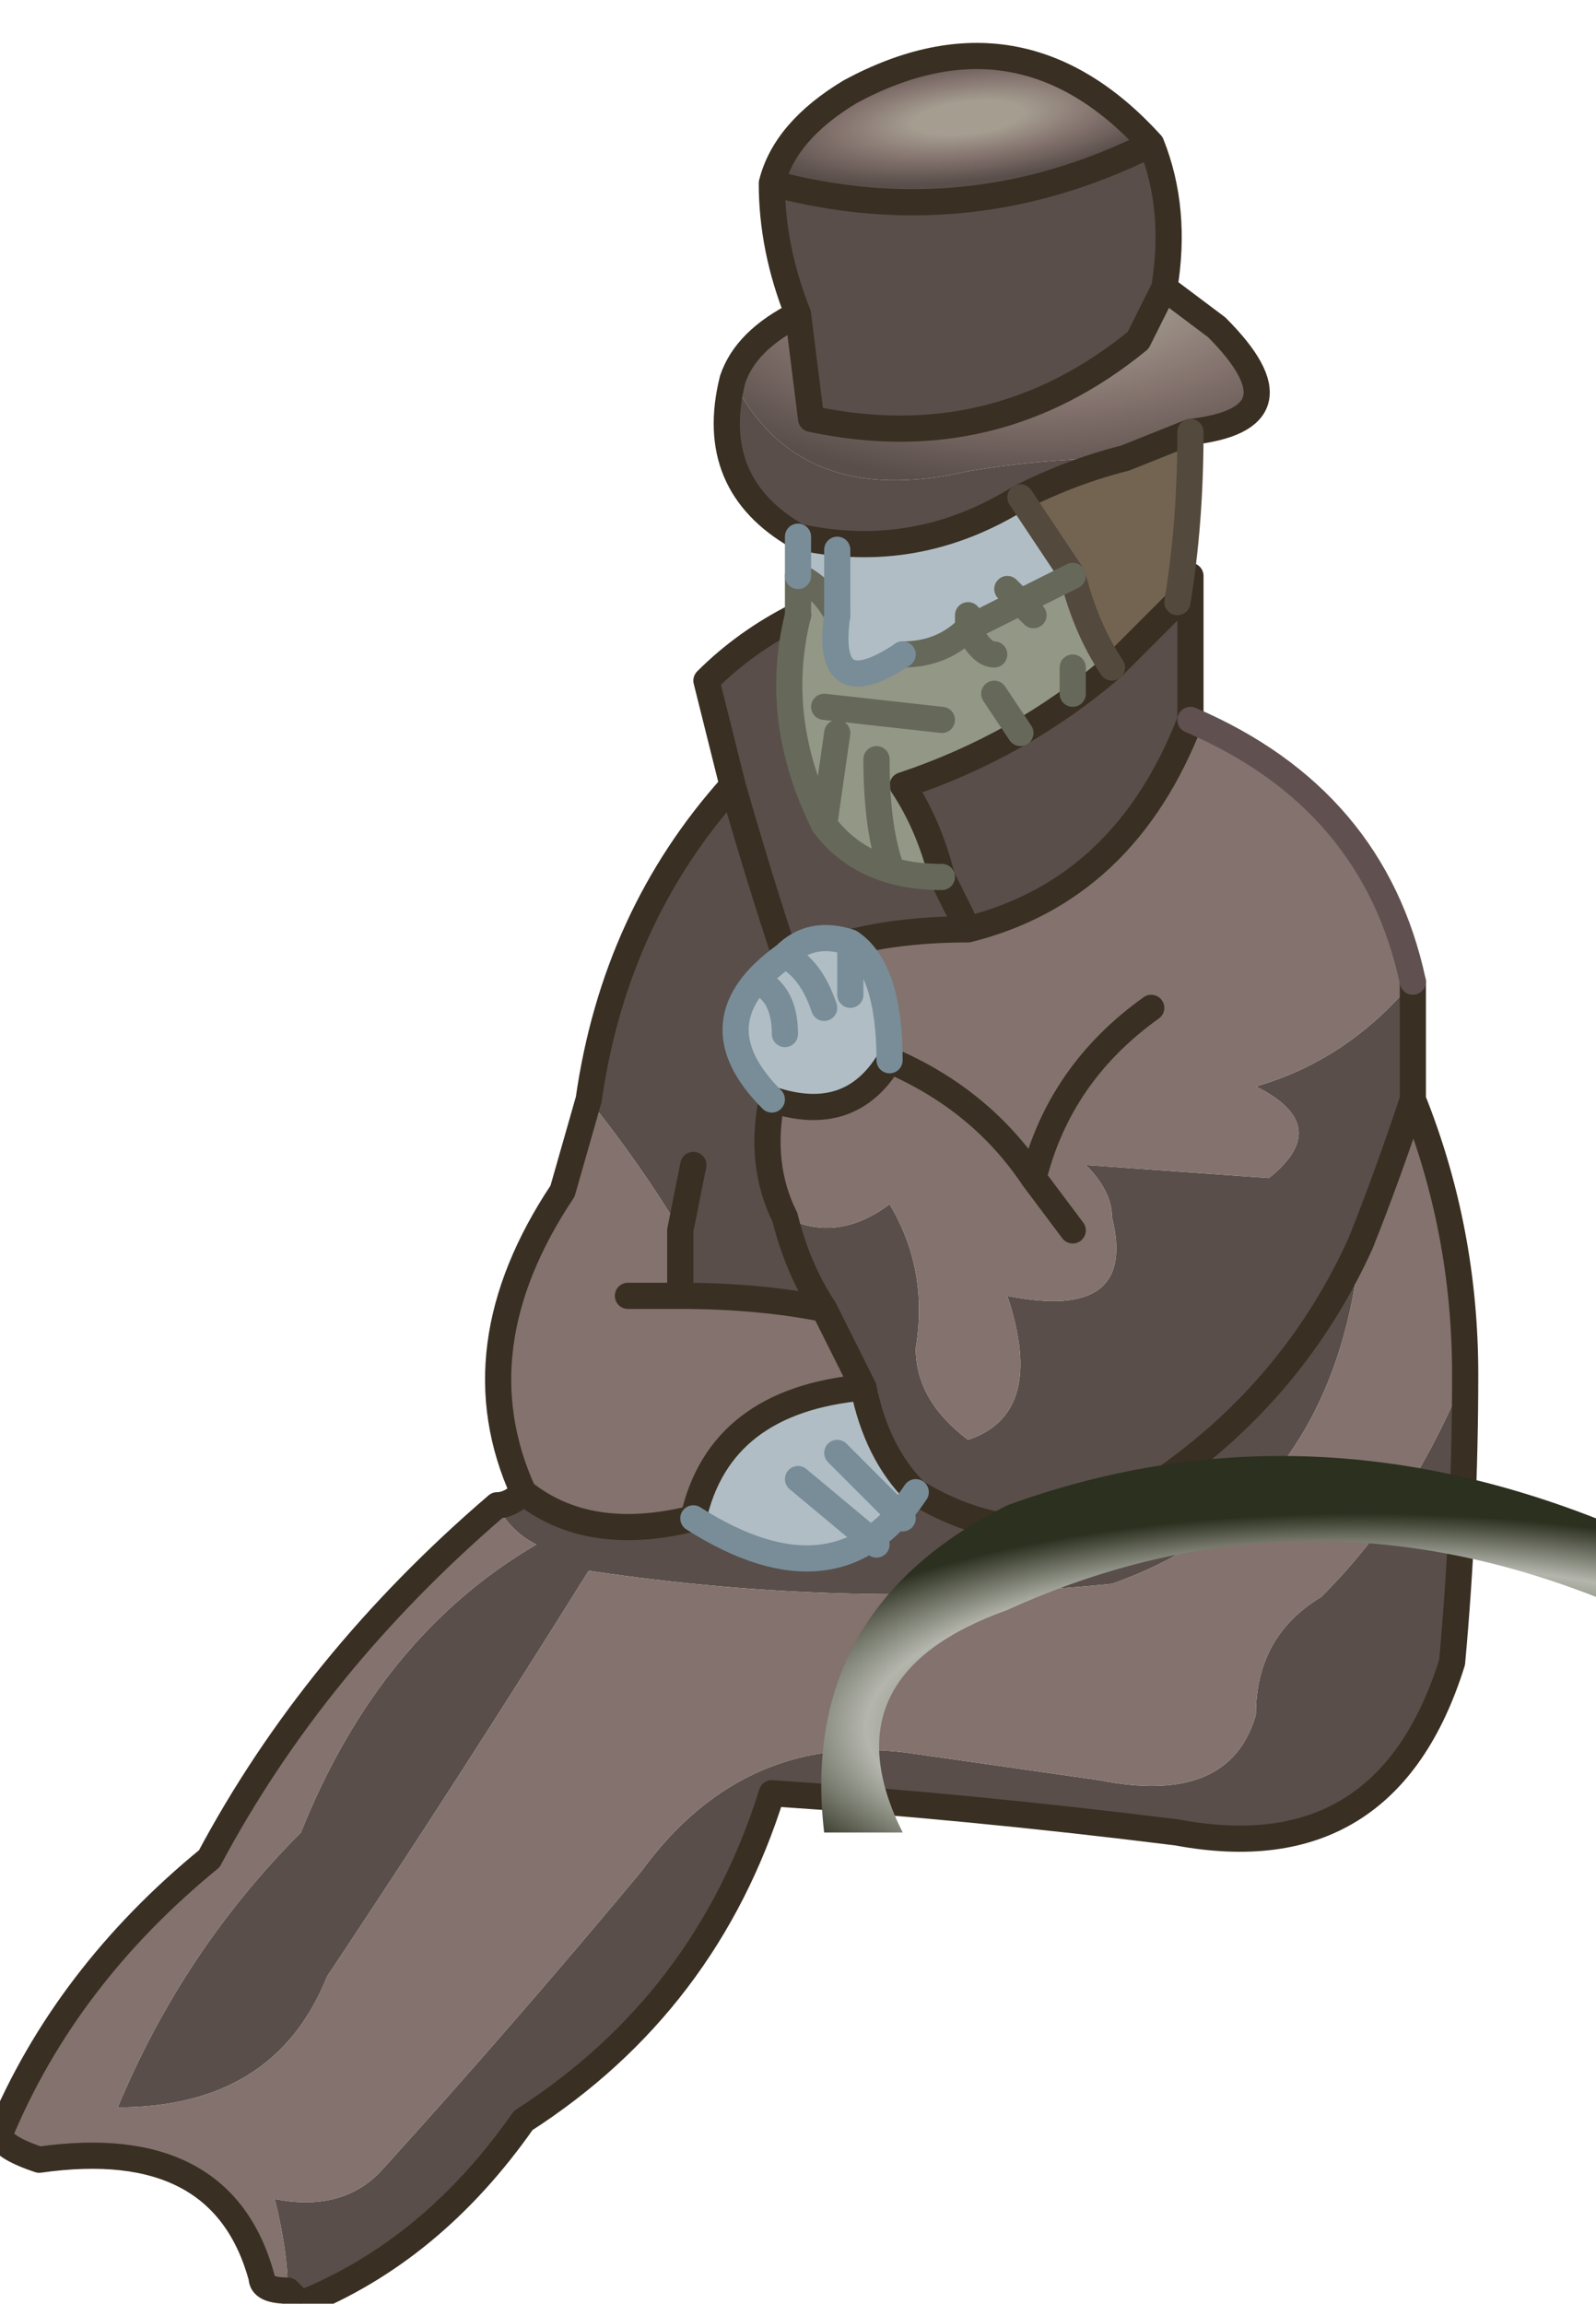
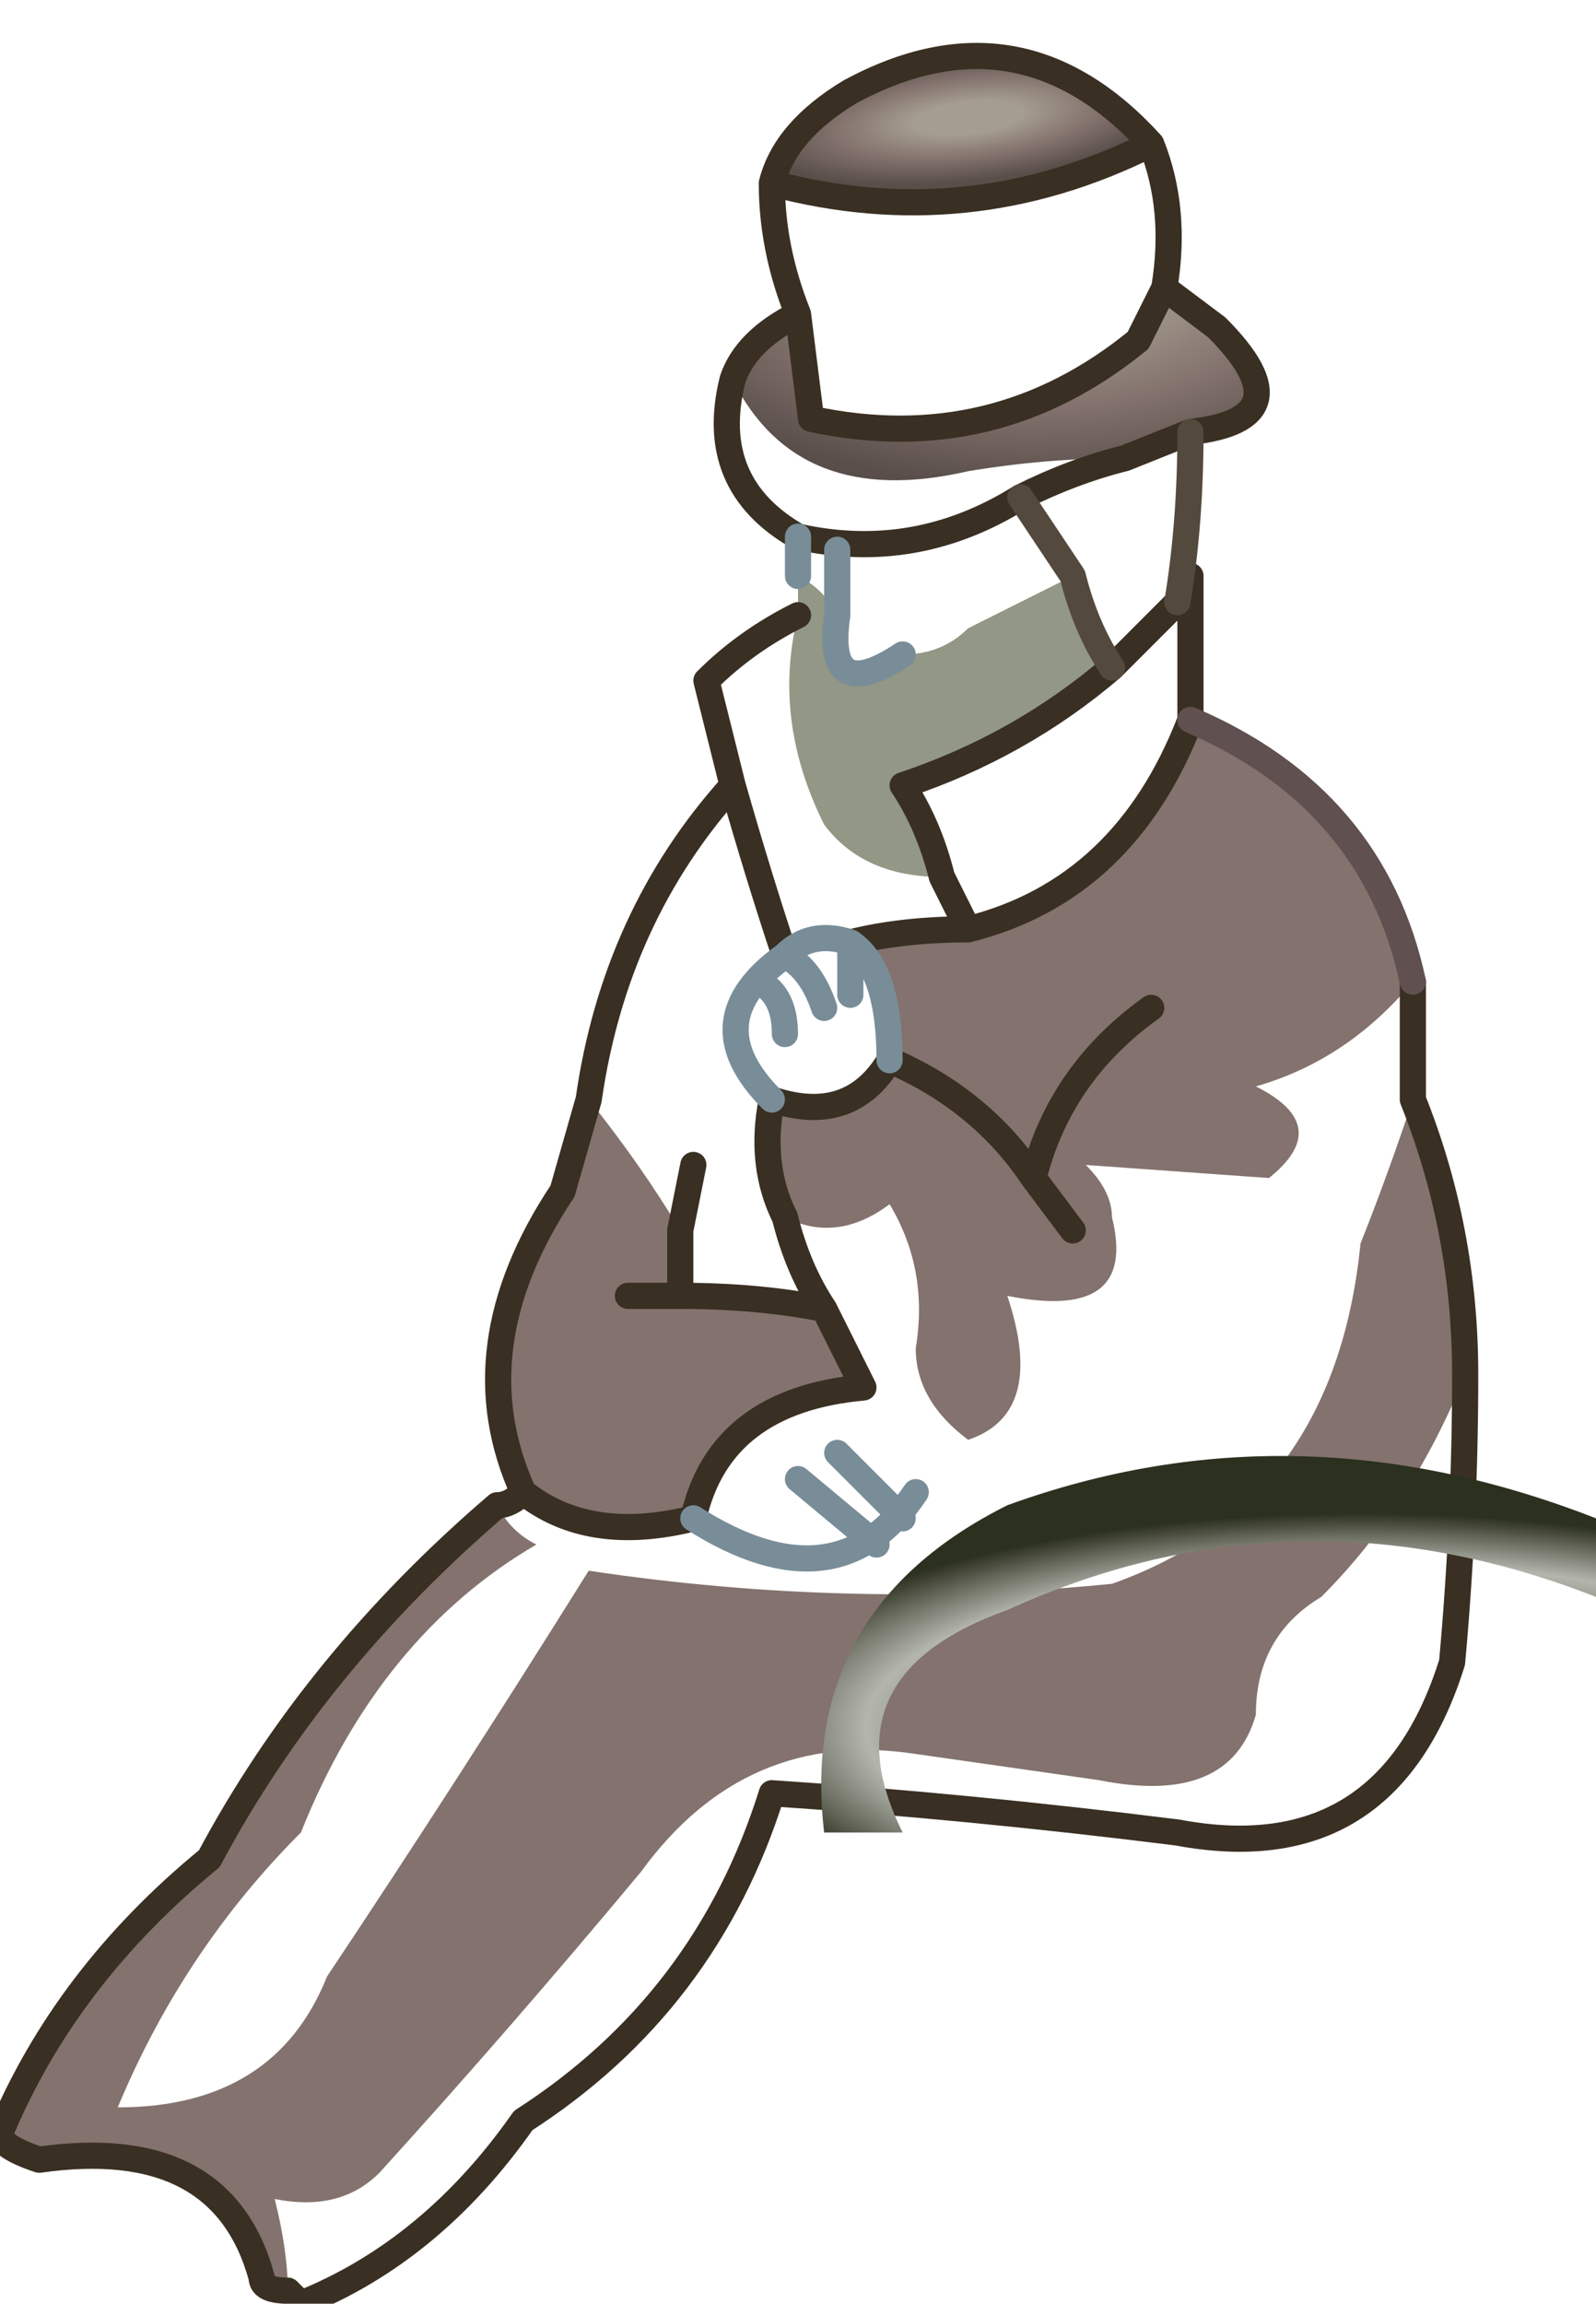
<svg xmlns="http://www.w3.org/2000/svg" height="8.8px" width="6.1px">
  <g transform="matrix(1.0, 0.0, 0.0, 1.0, 1.05, 8.1)">
-     <path d="M1.9 -7.4 Q2.65 -7.2 3.35 -7.55 3.45 -7.3 3.4 -7.0 L3.3 -6.8 Q2.75 -6.35 2.05 -6.5 L2.0 -6.9 Q1.9 -7.15 1.9 -7.4 M2.0 -6.05 Q1.65 -6.25 1.75 -6.65 2.0 -6.15 2.65 -6.3 2.95 -6.35 3.25 -6.35 3.05 -6.3 2.85 -6.2 2.45 -5.95 2.0 -6.05 M3.2 -5.55 Q3.3 -5.65 3.45 -5.8 L3.5 -5.9 3.5 -5.35 Q3.25 -4.7 2.65 -4.55 L2.55 -4.75 2.65 -4.55 Q2.4 -4.55 2.2 -4.5 2.05 -4.55 1.95 -4.45 1.85 -4.75 1.75 -5.1 1.85 -4.75 1.95 -4.45 1.6 -4.2 1.9 -3.9 1.85 -3.65 1.95 -3.45 2.15 -3.35 2.35 -3.5 2.5 -3.25 2.45 -2.95 2.45 -2.75 2.65 -2.6 2.95 -2.7 2.8 -3.15 3.3 -3.05 3.2 -3.45 3.2 -3.55 3.1 -3.65 L3.8 -3.6 Q4.05 -3.8 3.75 -3.95 4.1 -4.05 4.35 -4.35 L4.35 -3.9 Q4.25 -3.6 4.15 -3.35 3.9 -2.8 3.4 -2.45 2.95 -2.1 2.45 -2.4 2.95 -2.1 3.4 -2.45 3.9 -2.8 4.15 -3.35 4.05 -2.35 3.2 -2.05 2.2 -1.95 1.2 -2.1 0.7 -1.3 0.2 -0.55 0.0 -0.05 -0.6 -0.05 -0.35 -0.65 0.1 -1.1 0.4 -1.85 1.0 -2.2 0.9 -2.25 0.85 -2.35 0.9 -2.35 0.95 -2.4 1.2 -2.2 1.6 -2.3 2.15 -1.95 2.45 -2.4 2.3 -2.55 2.25 -2.8 L2.1 -3.1 Q2.0 -3.25 1.95 -3.45 2.0 -3.25 2.1 -3.1 1.85 -3.15 1.55 -3.15 L1.55 -3.4 1.6 -3.65 1.55 -3.4 Q1.4 -3.65 1.2 -3.9 1.3 -4.6 1.75 -5.1 1.7 -5.3 1.65 -5.5 1.8 -5.65 2.0 -5.75 1.9 -5.35 2.1 -4.95 2.25 -4.75 2.55 -4.75 2.5 -4.95 2.4 -5.1 2.85 -5.25 3.2 -5.55 M4.55 -2.85 Q4.55 -2.3 4.5 -1.75 4.25 -0.95 3.45 -1.1 2.65 -1.2 1.9 -1.25 1.65 -0.45 0.95 0.0 0.6 0.5 0.1 0.7 L0.05 0.65 Q0.05 0.5 0.0 0.3 0.25 0.35 0.4 0.2 0.9 -0.35 1.4 -0.95 1.8 -1.5 2.45 -1.4 2.8 -1.35 3.15 -1.3 3.65 -1.2 3.75 -1.55 3.75 -1.85 4.0 -2.0 4.35 -2.35 4.55 -2.85" fill="#594e4a" fill-rule="evenodd" stroke="none" />
    <path d="M3.35 -7.55 Q2.65 -7.2 1.9 -7.4 1.95 -7.6 2.2 -7.75 2.85 -8.1 3.35 -7.55" fill="url(#gradient0)" fill-rule="evenodd" stroke="none" />
    <path d="M2.0 -6.9 L2.05 -6.5 Q2.75 -6.35 3.3 -6.8 L3.4 -7.0 3.6 -6.85 Q3.95 -6.5 3.5 -6.45 L3.25 -6.35 Q2.95 -6.35 2.65 -6.3 2.0 -6.15 1.75 -6.65 1.8 -6.8 2.0 -6.9" fill="url(#gradient1)" fill-rule="evenodd" stroke="none" />
-     <path d="M3.25 -6.35 L3.5 -6.45 Q3.5 -6.1 3.45 -5.8 3.3 -5.65 3.2 -5.55 3.1 -5.7 3.05 -5.9 L2.85 -6.2 Q3.05 -6.3 3.25 -6.35" fill="#736452" fill-rule="evenodd" stroke="none" />
    <path d="M3.05 -5.9 Q3.1 -5.7 3.2 -5.55 2.85 -5.25 2.4 -5.1 2.5 -4.95 2.55 -4.75 2.25 -4.75 2.1 -4.95 1.9 -5.35 2.0 -5.75 L2.0 -5.9 Q2.1 -5.85 2.15 -5.75 2.1 -5.4 2.4 -5.6 2.55 -5.6 2.65 -5.7 2.7 -5.6 2.75 -5.6 2.7 -5.6 2.65 -5.7 L2.85 -5.8 3.05 -5.9 M3.05 -5.55 L3.05 -5.45 3.05 -5.55 M2.75 -5.45 L2.85 -5.3 2.75 -5.45 M2.9 -5.75 L2.85 -5.8 2.9 -5.75 M2.15 -5.3 L2.1 -4.95 2.15 -5.3 M2.3 -5.2 Q2.3 -4.95 2.35 -4.8 2.3 -4.95 2.3 -5.2 M2.55 -5.35 L2.1 -5.4 2.55 -5.35" fill="#939785" fill-rule="evenodd" stroke="none" />
-     <path d="M2.85 -6.2 L3.05 -5.9 2.85 -5.8 2.65 -5.7 Q2.55 -5.6 2.4 -5.6 2.1 -5.4 2.15 -5.75 2.1 -5.85 2.0 -5.9 L2.0 -6.05 Q2.45 -5.95 2.85 -6.2 M2.65 -5.75 L2.65 -5.7 2.65 -5.75 M2.8 -5.85 L2.85 -5.8 2.8 -5.85 M2.25 -2.8 Q2.3 -2.55 2.45 -2.4 2.15 -1.95 1.6 -2.3 1.7 -2.75 2.25 -2.8 M2.15 -5.75 L2.15 -6.0 2.15 -5.75 M1.95 -4.45 Q2.05 -4.55 2.2 -4.5 L2.2 -4.3 2.2 -4.5 Q2.35 -4.4 2.35 -4.05 2.2 -3.8 1.9 -3.9 1.6 -4.2 1.95 -4.45 2.05 -4.4 2.1 -4.25 2.05 -4.4 1.95 -4.45 M1.95 -4.15 Q1.95 -4.3 1.85 -4.35 1.95 -4.3 1.95 -4.15 M2.15 -2.55 L2.4 -2.3 2.15 -2.55 M2.0 -2.45 L2.3 -2.2 2.0 -2.45" fill="#b0bdc4" fill-rule="evenodd" stroke="none" />
    <path d="M3.5 -5.35 Q4.2 -5.05 4.35 -4.35 4.1 -4.05 3.75 -3.95 4.05 -3.8 3.8 -3.6 L3.1 -3.65 Q3.2 -3.55 3.2 -3.45 3.3 -3.05 2.8 -3.15 2.95 -2.7 2.65 -2.6 2.45 -2.75 2.45 -2.95 2.5 -3.25 2.35 -3.5 2.15 -3.35 1.95 -3.45 1.85 -3.65 1.9 -3.9 2.2 -3.8 2.35 -4.05 2.7 -3.9 2.9 -3.6 2.7 -3.9 2.35 -4.05 2.35 -4.4 2.2 -4.5 2.4 -4.55 2.65 -4.55 3.25 -4.7 3.5 -5.35 M4.35 -3.9 Q4.55 -3.4 4.55 -2.85 4.35 -2.35 4.0 -2.0 3.75 -1.85 3.75 -1.55 3.65 -1.2 3.15 -1.3 2.8 -1.35 2.45 -1.4 1.8 -1.5 1.4 -0.95 0.9 -0.35 0.4 0.2 0.25 0.35 0.0 0.3 0.05 0.5 0.05 0.65 -0.05 0.65 -0.05 0.6 -0.2 0.05 -0.9 0.15 -1.05 0.1 -1.05 0.05 -0.8 -0.55 -0.25 -1.0 0.15 -1.75 0.85 -2.35 0.9 -2.25 1.0 -2.2 0.4 -1.85 0.1 -1.1 -0.35 -0.65 -0.6 -0.05 0.0 -0.05 0.2 -0.55 0.7 -1.3 1.2 -2.1 2.2 -1.95 3.2 -2.05 4.05 -2.35 4.15 -3.35 4.25 -3.6 4.35 -3.9 M0.95 -2.4 Q0.7 -2.95 1.1 -3.55 L1.2 -3.9 Q1.4 -3.65 1.55 -3.4 L1.55 -3.15 1.35 -3.15 1.55 -3.15 Q1.85 -3.15 2.1 -3.1 L2.25 -2.8 Q1.7 -2.75 1.6 -2.3 1.2 -2.2 0.95 -2.4 M3.05 -3.4 L2.9 -3.6 Q3.0 -4.0 3.35 -4.25 3.0 -4.0 2.9 -3.6 L3.05 -3.4" fill="#83726d" fill-rule="evenodd" stroke="none" />
-     <path d="M3.35 -7.55 Q2.65 -7.2 1.9 -7.4 1.9 -7.15 2.0 -6.9 L2.05 -6.5 Q2.75 -6.35 3.3 -6.8 L3.4 -7.0 Q3.45 -7.3 3.35 -7.55 2.85 -8.1 2.2 -7.75 1.95 -7.6 1.9 -7.4 M2.0 -6.05 Q1.65 -6.25 1.75 -6.65 1.8 -6.8 2.0 -6.9 M3.25 -6.35 L3.5 -6.45 Q3.95 -6.5 3.6 -6.85 L3.4 -7.0 M3.25 -6.35 Q3.05 -6.3 2.85 -6.2 2.45 -5.95 2.0 -6.05 M3.2 -5.55 Q3.3 -5.65 3.45 -5.8 L3.5 -5.9 3.5 -5.35 Q3.25 -4.7 2.65 -4.55 L2.55 -4.75 Q2.5 -4.95 2.4 -5.1 2.85 -5.25 3.2 -5.55 M4.35 -4.35 L4.35 -3.9 Q4.55 -3.4 4.55 -2.85 4.55 -2.3 4.5 -1.75 4.25 -0.95 3.45 -1.1 2.65 -1.2 1.9 -1.25 1.65 -0.45 0.95 0.0 0.6 0.5 0.1 0.7 L0.05 0.65 Q-0.05 0.65 -0.05 0.6 -0.2 0.05 -0.9 0.15 -1.05 0.1 -1.05 0.05 -0.8 -0.55 -0.25 -1.0 0.15 -1.75 0.85 -2.35 0.9 -2.35 0.95 -2.4 0.7 -2.95 1.1 -3.55 L1.2 -3.9 Q1.3 -4.6 1.75 -5.1 1.7 -5.3 1.65 -5.5 1.8 -5.65 2.0 -5.75 M1.95 -3.45 Q2.0 -3.25 2.1 -3.1 L2.25 -2.8 Q2.3 -2.55 2.45 -2.4 2.95 -2.1 3.4 -2.45 3.9 -2.8 4.15 -3.35 4.25 -3.6 4.35 -3.9 M3.35 -4.25 Q3.0 -4.0 2.9 -3.6 L3.05 -3.4 M2.35 -4.05 Q2.7 -3.9 2.9 -3.6 M1.75 -5.1 Q1.85 -4.75 1.95 -4.45 M2.2 -4.5 Q2.4 -4.55 2.65 -4.55 M2.35 -4.05 Q2.2 -3.8 1.9 -3.9 1.85 -3.65 1.95 -3.45 M1.55 -3.4 L1.6 -3.65 M1.55 -3.15 L1.55 -3.4 M1.55 -3.15 L1.35 -3.15 M2.1 -3.1 Q1.85 -3.15 1.55 -3.15 M1.6 -2.3 Q1.2 -2.2 0.95 -2.4 M1.6 -2.3 Q1.7 -2.75 2.25 -2.8" fill="none" stroke="#392f22" stroke-linecap="round" stroke-linejoin="round" stroke-width="0.1" />
+     <path d="M3.35 -7.55 Q2.65 -7.2 1.9 -7.4 1.9 -7.15 2.0 -6.9 L2.05 -6.5 Q2.75 -6.35 3.3 -6.8 L3.4 -7.0 Q3.45 -7.3 3.35 -7.55 2.85 -8.1 2.2 -7.75 1.95 -7.6 1.9 -7.4 M2.0 -6.05 Q1.65 -6.25 1.75 -6.65 1.8 -6.8 2.0 -6.9 M3.25 -6.35 L3.5 -6.45 Q3.95 -6.5 3.6 -6.85 L3.4 -7.0 M3.25 -6.35 Q3.05 -6.3 2.85 -6.2 2.45 -5.95 2.0 -6.05 M3.2 -5.55 Q3.3 -5.65 3.45 -5.8 L3.5 -5.9 3.5 -5.35 Q3.25 -4.7 2.65 -4.55 L2.55 -4.75 Q2.5 -4.95 2.4 -5.1 2.85 -5.25 3.2 -5.55 M4.35 -4.35 L4.35 -3.9 Q4.55 -3.4 4.55 -2.85 4.55 -2.3 4.5 -1.75 4.25 -0.95 3.45 -1.1 2.65 -1.2 1.9 -1.25 1.65 -0.45 0.95 0.0 0.6 0.5 0.1 0.7 L0.05 0.65 Q-0.05 0.65 -0.05 0.6 -0.2 0.05 -0.9 0.15 -1.05 0.1 -1.05 0.05 -0.8 -0.55 -0.25 -1.0 0.15 -1.75 0.85 -2.35 0.9 -2.35 0.95 -2.4 0.7 -2.95 1.1 -3.55 L1.2 -3.9 Q1.3 -4.6 1.75 -5.1 1.7 -5.3 1.65 -5.5 1.8 -5.65 2.0 -5.75 M1.95 -3.45 Q2.0 -3.25 2.1 -3.1 L2.25 -2.8 M3.35 -4.25 Q3.0 -4.0 2.9 -3.6 L3.05 -3.4 M2.35 -4.05 Q2.7 -3.9 2.9 -3.6 M1.75 -5.1 Q1.85 -4.75 1.95 -4.45 M2.2 -4.5 Q2.4 -4.55 2.65 -4.55 M2.35 -4.05 Q2.2 -3.8 1.9 -3.9 1.85 -3.65 1.95 -3.45 M1.55 -3.4 L1.6 -3.65 M1.55 -3.15 L1.55 -3.4 M1.55 -3.15 L1.35 -3.15 M2.1 -3.1 Q1.85 -3.15 1.55 -3.15 M1.6 -2.3 Q1.2 -2.2 0.95 -2.4 M1.6 -2.3 Q1.7 -2.75 2.25 -2.8" fill="none" stroke="#392f22" stroke-linecap="round" stroke-linejoin="round" stroke-width="0.1" />
    <path d="M2.85 -6.2 L3.05 -5.9 Q3.1 -5.7 3.2 -5.55 M3.45 -5.8 Q3.5 -6.1 3.5 -6.45" fill="none" stroke="#54493d" stroke-linecap="round" stroke-linejoin="round" stroke-width="0.1" />
-     <path d="M2.0 -5.75 L2.0 -5.9 Q2.1 -5.85 2.15 -5.75 M2.85 -5.8 L3.05 -5.9 M2.4 -5.6 Q2.55 -5.6 2.65 -5.7 L2.65 -5.75 M2.65 -5.7 Q2.7 -5.6 2.75 -5.6 M3.05 -5.45 L3.05 -5.55 M2.65 -5.7 L2.85 -5.8 2.8 -5.85 M2.85 -5.8 L2.9 -5.75 M2.85 -5.3 L2.75 -5.45 M2.0 -5.75 Q1.9 -5.35 2.1 -4.95 L2.15 -5.3 M2.35 -4.8 Q2.3 -4.95 2.3 -5.2 M2.55 -4.75 Q2.25 -4.75 2.1 -4.95 M2.1 -5.4 L2.55 -5.35" fill="none" stroke="#66695a" stroke-linecap="round" stroke-linejoin="round" stroke-width="0.1" />
    <path d="M2.0 -5.9 L2.0 -6.05 M2.15 -5.75 Q2.1 -5.4 2.4 -5.6 M2.15 -6.0 L2.15 -5.75 M1.95 -4.45 Q2.05 -4.55 2.2 -4.5 2.35 -4.4 2.35 -4.05 M2.2 -4.3 L2.2 -4.5 M1.95 -4.45 Q2.05 -4.4 2.1 -4.25 M1.9 -3.9 Q1.6 -4.2 1.95 -4.45 M1.85 -4.35 Q1.95 -4.3 1.95 -4.15 M2.45 -2.4 Q2.15 -1.95 1.6 -2.3 M2.4 -2.3 L2.15 -2.55 M2.3 -2.2 L2.0 -2.45" fill="none" stroke="#788d98" stroke-linecap="round" stroke-linejoin="round" stroke-width="0.1" />
    <path d="M3.5 -5.35 Q4.2 -5.05 4.35 -4.35" fill="none" stroke="#605050" stroke-linecap="round" stroke-linejoin="round" stroke-width="0.1" />
    <path d="M2.8 -1.95 Q2.1 -1.7 2.4 -1.1 L2.1 -1.1 Q2.0 -1.95 2.8 -2.35 3.9 -2.75 5.05 -2.3 L5.05 -2.0 Q3.9 -2.45 2.8 -1.95" fill="url(#gradient2)" fill-rule="evenodd" stroke="none" />
  </g>
  <defs>
    <radialGradient cx="0" cy="0" gradientTransform="matrix(0.001, -1.0E-4, 0.0, 3.0E-4, 2.65, -7.65)" gradientUnits="userSpaceOnUse" id="gradient0" r="819.2" spreadMethod="pad">
      <stop offset="0.255" stop-color="#a59d90" />
      <stop offset="0.616" stop-color="#83726d" />
      <stop offset="0.988" stop-color="#594e4a" />
    </radialGradient>
    <radialGradient cx="0" cy="0" gradientTransform="matrix(0.002, 0.0, 0.0, 0.001, 2.9, -7.05)" gradientUnits="userSpaceOnUse" id="gradient1" r="819.2" spreadMethod="pad">
      <stop offset="0.255" stop-color="#a59d90" />
      <stop offset="0.616" stop-color="#83726d" />
      <stop offset="0.988" stop-color="#594e4a" />
    </radialGradient>
    <radialGradient cx="0" cy="0" gradientTransform="matrix(0.003, 0.0, 0.0, 0.001, 4.15, -1.5)" gradientUnits="userSpaceOnUse" id="gradient2" r="819.2" spreadMethod="pad">
      <stop offset="0.0" stop-color="#3d432c" />
      <stop offset="0.196" stop-color="#d9dcd1" />
      <stop offset="0.333" stop-color="#81876f" />
      <stop offset="0.427" stop-color="#697054" />
      <stop offset="0.522" stop-color="#6b7257" />
      <stop offset="0.627" stop-color="#7e846d" />
      <stop offset="0.769" stop-color="#b4b6ad" />
      <stop offset="1.0" stop-color="#2c301f" />
    </radialGradient>
  </defs>
</svg>